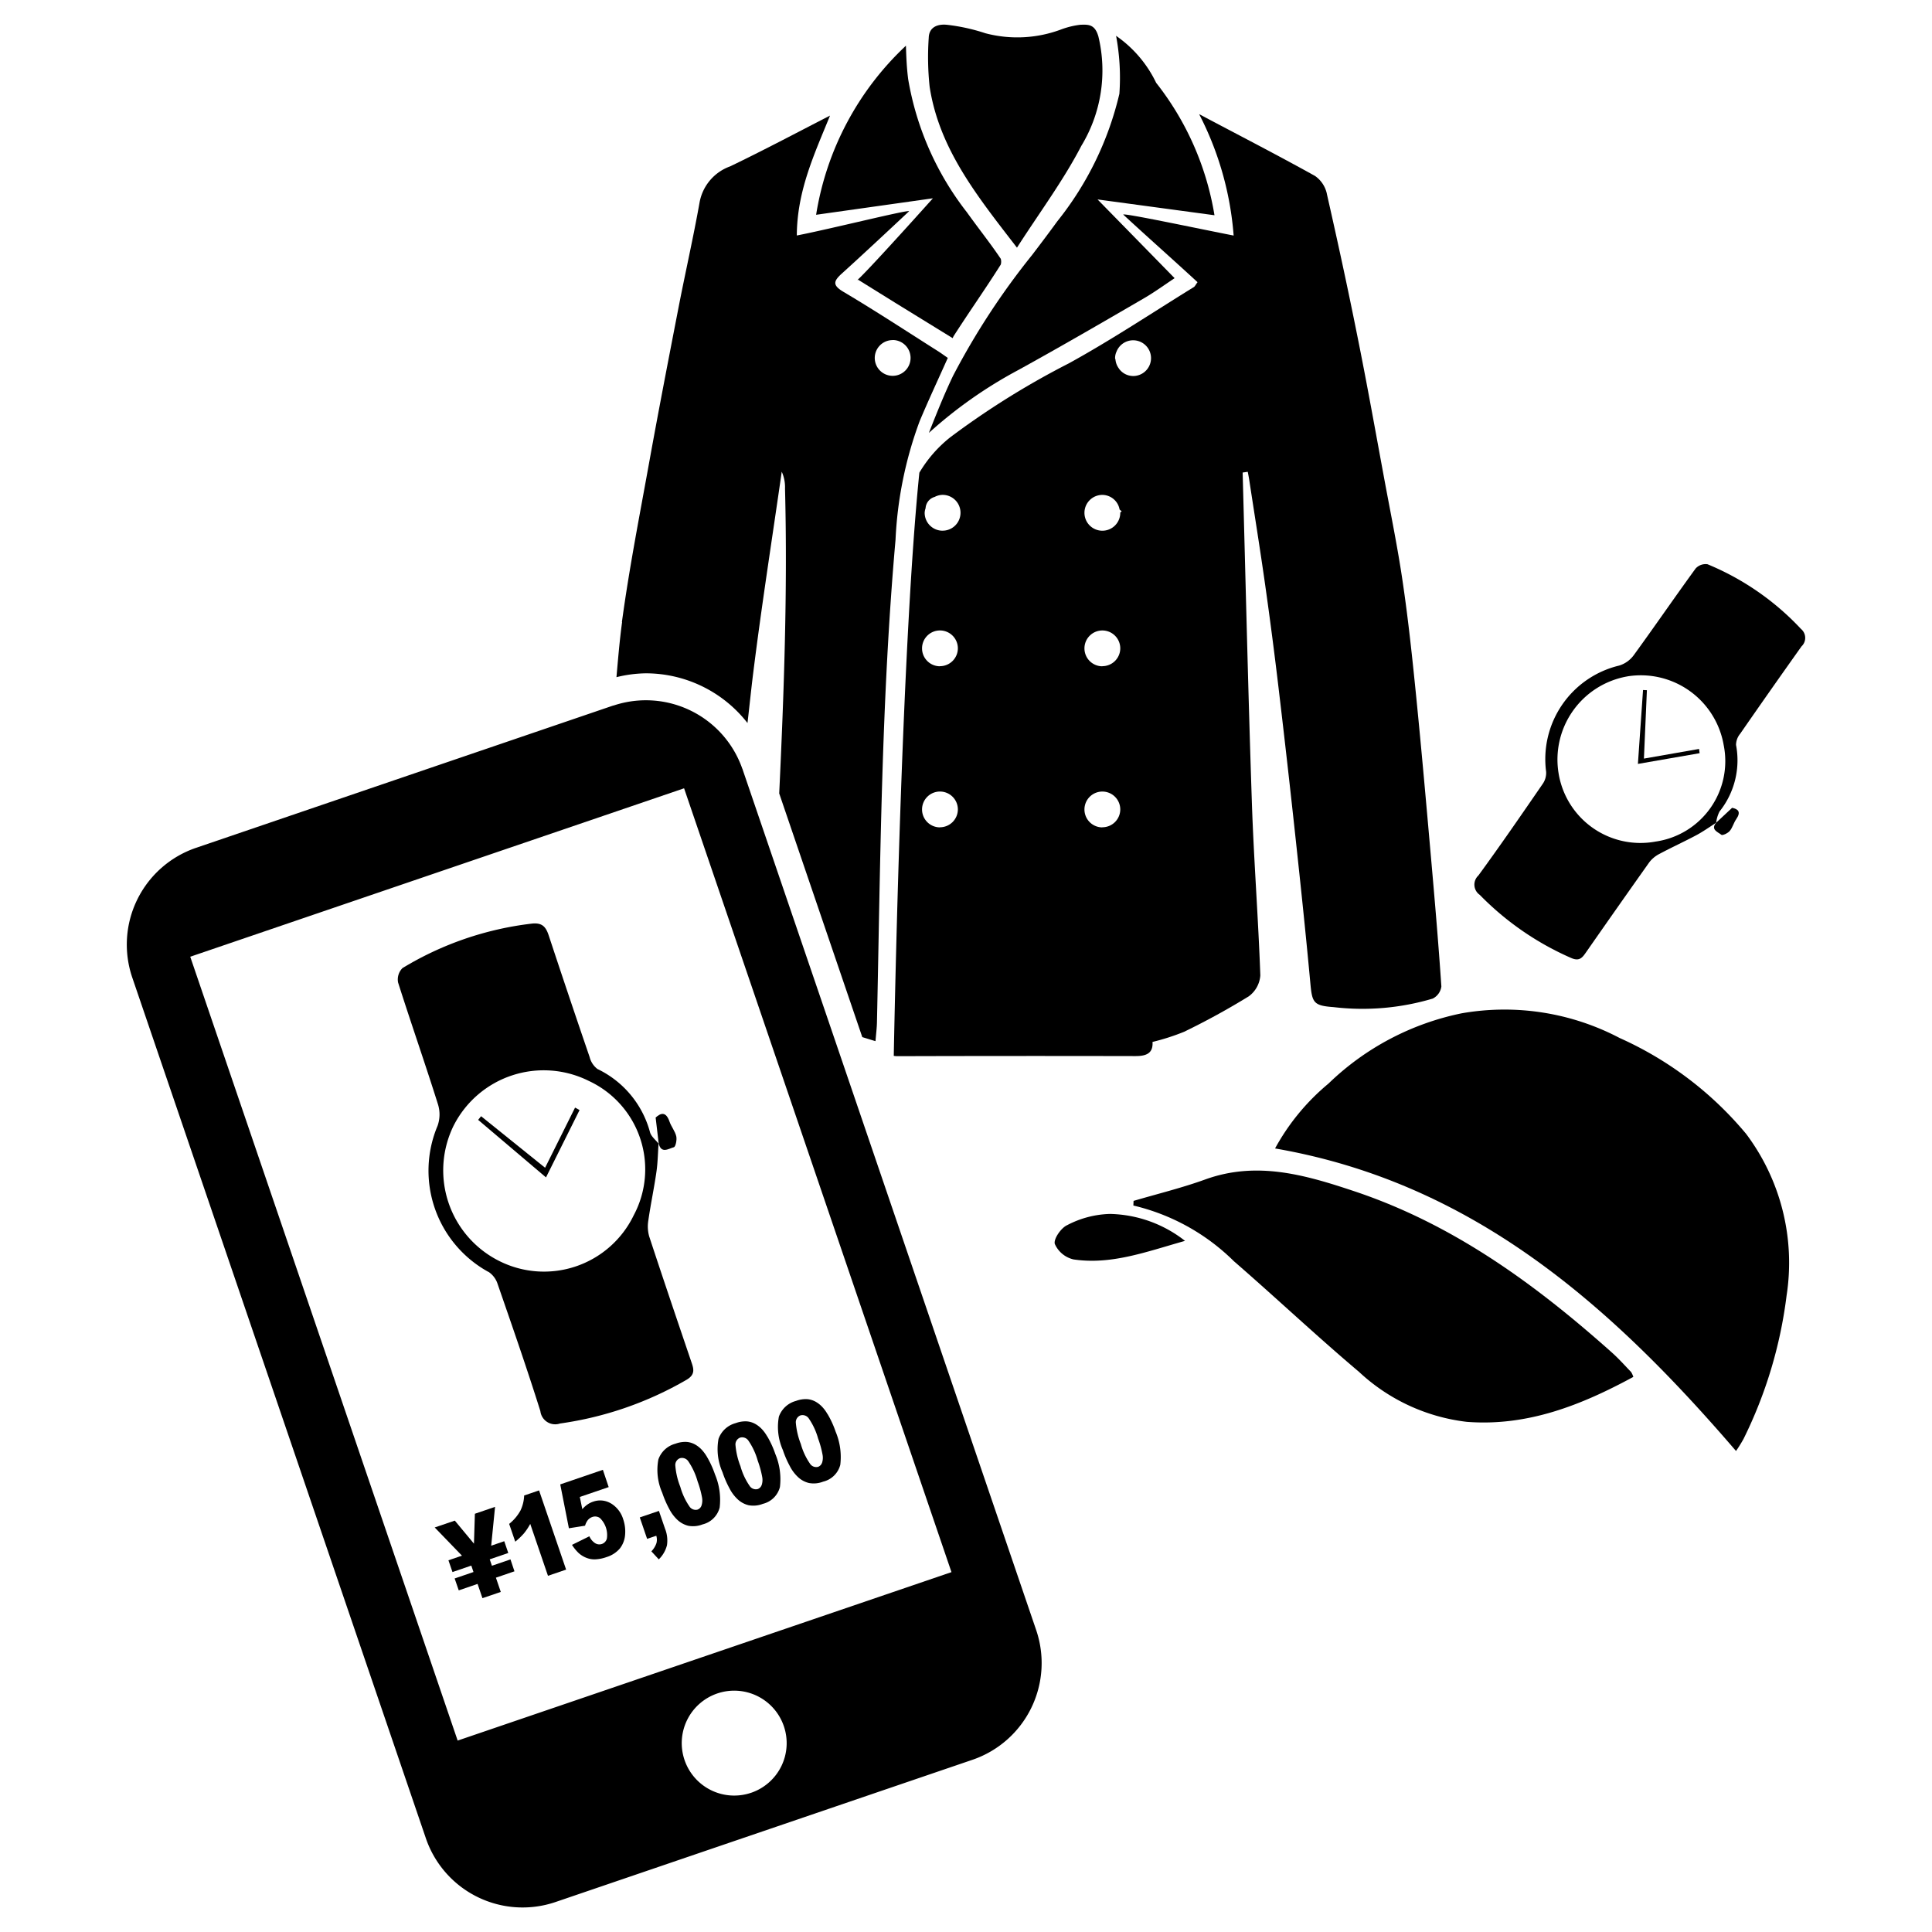
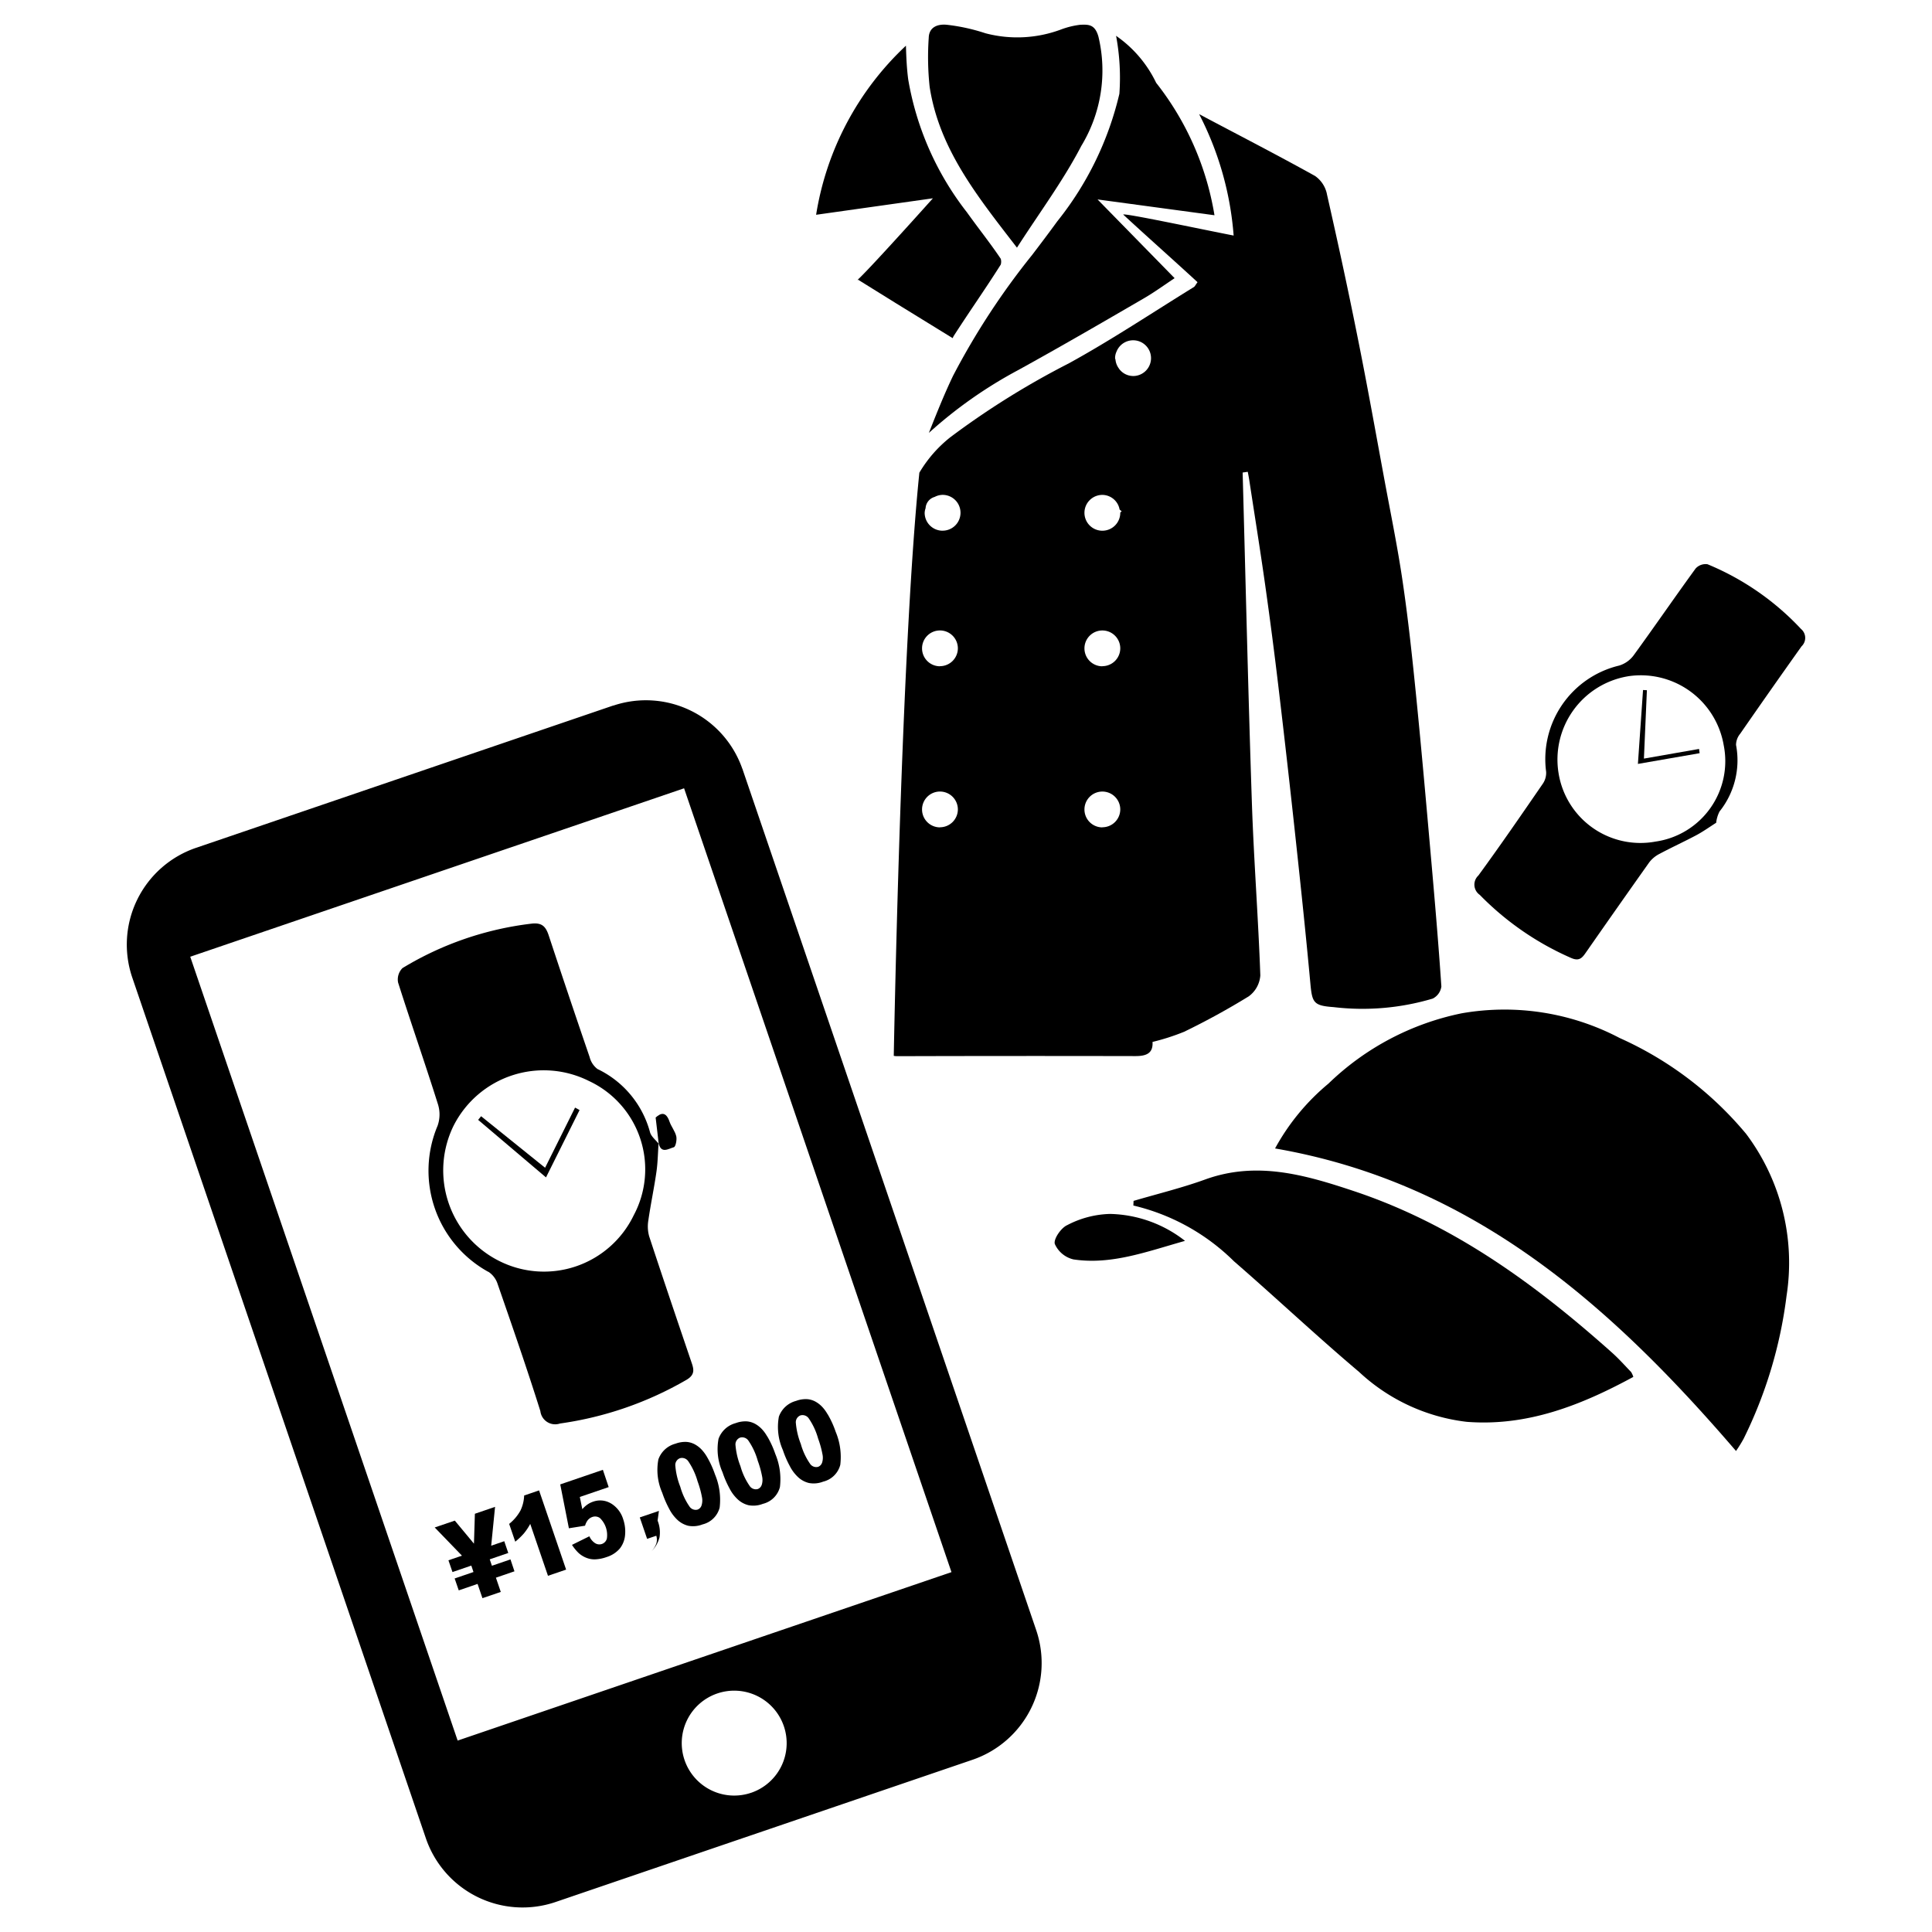
<svg xmlns="http://www.w3.org/2000/svg" width="100" height="100" viewBox="0 0 100 100">
  <g id="レイヤー_1" data-name="レイヤー 1" transform="translate(26.895 2.116)">
    <rect id="長方形_1030" data-name="長方形 1030" width="100" height="100" transform="translate(-26.895 -2.116)" fill="none" />
    <g id="レイヤー_1-2" data-name="レイヤー 1" transform="translate(-20.323 -0.85)">
      <g id="グループ_252" data-name="グループ 252" transform="translate(-0.008 0.002)">
        <path id="パス_9080" data-name="パス 9080" d="M251.95,30.972a1.514,1.514,0,0,0-.61-.916c-1.978-1.1-3.989-2.132-6-3.2a16.372,16.372,0,0,1,1.786,6.284c-1.752-.341-5.662-1.174-5.715-1.086,1.115,1.034,2.737,2.475,3.846,3.5-.107.145-.137.22-.19.252-2.151,1.326-4.259,2.734-6.473,3.95a42.263,42.263,0,0,0-6.123,3.816,6.641,6.641,0,0,0-1.612,1.843c-.863,8.44-1.243,25.921-1.325,30.184a1.243,1.243,0,0,0,.15.017q6.181-.018,12.361-.005c.541,0,.923-.13.882-.733a11.489,11.489,0,0,0,1.636-.526,37.955,37.955,0,0,0,3.344-1.833,1.471,1.471,0,0,0,.6-1.084c-.105-2.971-.335-5.937-.436-8.906-.192-5.707-.323-11.415-.479-17.123.088-.012.176-.024.265-.038.024.133.052.265.073.4.278,1.824.572,3.645.83,5.471q.376,2.656.692,5.323.475,4,.906,8.013c.261,2.417.515,4.835.738,7.258.093,1.01.159,1.169,1.2,1.243a12.721,12.721,0,0,0,5.134-.441.823.823,0,0,0,.448-.626c-.149-2.217-.339-4.43-.534-6.644-.244-2.772-.488-5.544-.764-8.314-.2-1.99-.408-3.981-.7-5.959-.261-1.8-.631-3.585-.961-5.375-.458-2.478-.9-4.959-1.4-7.429-.489-2.447-1.019-4.887-1.572-7.322Zm-20.025,32.8a.927.927,0,1,1,.927-.927A.927.927,0,0,1,231.925,63.767Zm0-8.338a.927.927,0,1,1,.927-.927A.927.927,0,0,1,231.925,55.429Zm.135-7.017a.927.927,0,0,1-.927-.927.85.85,0,0,1,.048-.237.645.645,0,0,1,.469-.584.915.915,0,0,1,.412-.107.927.927,0,1,1,0,1.854Zm8.271,15.356a.927.927,0,1,1,.927-.927A.927.927,0,0,1,240.331,63.767Zm0-8.338a.927.927,0,1,1,.927-.927A.927.927,0,0,1,240.331,55.429Zm.927-7.944a.927.927,0,1,1-.927-.927.914.914,0,0,1,.892.757c.036.031.069.062.109.093l-.076.064C241.256,47.478,241.258,47.481,241.258,47.485Zm.662-7.081a.907.907,0,0,1-.712-.358c-.016-.016-.023-.04-.038-.055a.914.914,0,0,1-.161-.441c0-.022-.019-.029-.019-.052a.785.785,0,0,1,.073-.354.925.925,0,1,1,.859,1.261Z" transform="translate(-189.837 -22.216)" />
-         <path id="パス_9081" data-name="パス 9081" d="M146.841,53.477c-.128.946-.208,1.9-.291,2.852a6.59,6.59,0,0,1,1.525-.2,6.674,6.674,0,0,1,5.257,2.573c.1-.849.185-1.7.291-2.549.434-3.495.982-6.974,1.482-10.46a1.952,1.952,0,0,1,.169.87c.135,5.269-.052,10.528-.3,15.783l4.3,12.613c.228.069.45.142.683.208.031-.379.069-.673.076-.967.18-8.33.225-16.667.961-24.974a20.281,20.281,0,0,1,1.25-6.151c.457-1.088.958-2.158,1.456-3.272-.166-.114-.33-.235-.5-.344-1.626-1.029-3.234-2.087-4.889-3.068-.584-.346-.538-.552-.1-.951.972-.877,2.533-2.334,3.488-3.23-.059-.088-4.081.92-5.814,1.257.012-2.336.927-4.249,1.719-6.206-1.753.9-3.445,1.8-5.169,2.628a2.448,2.448,0,0,0-1.581,1.854c-.322,1.812-.733,3.609-1.084,5.416-.515,2.653-1.029,5.307-1.511,7.967-.5,2.779-1.048,5.554-1.427,8.351Zm14.005-14.6a.927.927,0,1,1-.927.927A.927.927,0,0,1,160.846,38.881Z" transform="translate(-121.206 -22.546)" />
        <path id="パス_9082" data-name="パス 9082" d="M240.122,23.932a23.091,23.091,0,0,1,4.622-3.246c2.186-1.205,4.344-2.457,6.5-3.711.413-.24.809-.514,1.269-.828l.316-.214-3.988-4.074,6.052.818a14.972,14.972,0,0,0-3.019-6.855A6.232,6.232,0,0,0,249.8,3.39a11.749,11.749,0,0,1,.171,3,16.622,16.622,0,0,1-3.213,6.6c-.425.584-.859,1.16-1.3,1.738a38.029,38.029,0,0,0-4.095,6.258c-.457.953-.858,1.961-1.245,2.936a.073.073,0,0,0-.005.014Z" transform="translate(-198.596 -2.804)" />
        <path id="パス_9083" data-name="パス 9083" d="M247.758,6.3a7.52,7.52,0,0,0,.894-5.672c-.183-.648-.522-.626-.939-.612a4.261,4.261,0,0,0-.982.239,6.474,6.474,0,0,1-3.929.2,9.884,9.884,0,0,0-1.973-.436c-.441-.05-.944.074-.96.676a14.466,14.466,0,0,0,.048,2.54c.5,3.22,2.468,5.66,4.519,8.318,1.178-1.835,2.393-3.465,3.32-5.247Z" transform="translate(-198.362 -0.002)" />
        <path id="パス_9084" data-name="パス 9084" d="M210.96,6.34a15.281,15.281,0,0,0-4.65,8.753l6.045-.853s-2.952,3.3-3.8,4.128a.651.651,0,0,0-.112.121s.016-.01.04-.035l1.97,1.224,2.924,1.8.047-.1c.374-.581.757-1.155,1.143-1.729.441-.657.882-1.314,1.3-1.978a.537.537,0,0,0,0-.3c-.33-.493-.687-.968-1.043-1.444-.24-.32-.479-.642-.712-.967a15.347,15.347,0,0,1-3.037-6.886c-.073-.567-.1-1.141-.116-1.747Z" transform="translate(-170.632 -5.244)" />
        <path id="パス_9085" data-name="パス 9085" d="M31.868,205.851c-.005-.016-.014-.028-.021-.043a5.285,5.285,0,0,0-6.649-3.267c-.016.005-.031.005-.047.01l-21.576,7.36a5.291,5.291,0,0,0-3.3,6.716l15.195,44.547a5.291,5.291,0,0,0,6.716,3.3l21.574-7.36a5.291,5.291,0,0,0,3.3-6.716L36.392,219.12l-2.81-8.236-1.717-5.032Zm.436,52.97A2.715,2.715,0,1,1,34,255.375a2.714,2.714,0,0,1-1.693,3.446ZM42.676,247.4l-25.56,8.719L3.275,215.547,24.7,208.24l4.136-1.411,2.212,6.483Z" transform="translate(0.008 -167.295)" />
        <path id="パス_9086" data-name="パス 9086" d="M408.367,181.855c.438.192.585-.043.78-.322q1.618-2.322,3.254-4.631a1.56,1.56,0,0,1,.534-.441c.626-.334,1.273-.629,1.9-.963.356-.19.687-.427,1.029-.645a1.723,1.723,0,0,1,.175-.584,4.237,4.237,0,0,0,.854-3.443.917.917,0,0,1,.213-.578q1.574-2.272,3.178-4.527a.6.6,0,0,0-.029-.9,13.844,13.844,0,0,0-4.837-3.348.7.7,0,0,0-.614.216c-1.083,1.487-2.124,3.005-3.206,4.491a1.461,1.461,0,0,1-.759.538,4.979,4.979,0,0,0-3.775,5.5,1,1,0,0,1-.19.64c-1.091,1.586-2.182,3.173-3.318,4.726a.643.643,0,0,0,.071,1,15.021,15.021,0,0,0,4.743,3.273Zm2.914-14.581a4.354,4.354,0,0,1,4.973,3.561,4.205,4.205,0,0,1-3.522,4.991,4.292,4.292,0,0,1-5.023-3.528,4.369,4.369,0,0,1,3.574-5.023Z" transform="translate(-333.6 -133.535)" />
        <path id="パス_9087" data-name="パス 9087" d="M475.712,238.893s0,0,0,0h0l-.014.007v.009l.012-.01Z" transform="translate(-393.438 -197.58)" />
-         <path id="パス_9088" data-name="パス 9088" d="M475.448,235.882c.061.048.339-.08.438-.2.147-.173.2-.418.335-.609.268-.389.086-.526-.213-.588l-.818.764c-.316.363.078.486.256.628Z" transform="translate(-392.918 -193.941)" />
        <path id="パス_9089" data-name="パス 9089" d="M455.456,202.234l-2.855.5c.057-1.285.105-2.412.154-3.54l-.2-.01c-.086,1.266-.175,2.533-.265,3.825l3.194-.555c-.009-.073-.019-.145-.029-.218Z" transform="translate(-374.076 -164.737)" />
        <path id="パス_9090" data-name="パス 9090" d="M343.67,301.948c10.251,1.771,17.4,8.141,23.862,15.66a6.8,6.8,0,0,0,.394-.635,23.091,23.091,0,0,0,2.222-7.4,11.113,11.113,0,0,0-2.094-8.38,18.155,18.155,0,0,0-6.545-4.961,12.815,12.815,0,0,0-8.179-1.278,13.909,13.909,0,0,0-6.893,3.638,11.531,11.531,0,0,0-2.767,3.362Z" transform="translate(-284.24 -243.773)" />
        <path id="パス_9091" data-name="パス 9091" d="M327.038,353.478c-.327-.339-.64-.693-.991-1.006-3.97-3.543-8.214-6.644-13.336-8.354-2.53-.844-5.042-1.581-7.724-.61-1.211.438-2.469.744-3.706,1.108l-.01.24a10.971,10.971,0,0,1,5.205,2.884c2.175,1.888,4.275,3.868,6.476,5.727a9.84,9.84,0,0,0,5.575,2.585c3.144.244,5.931-.865,8.622-2.326a1.081,1.081,0,0,0-.112-.247Z" transform="translate(-249.172 -283.726)" />
        <path id="パス_9092" data-name="パス 9092" d="M278.36,356.584c-.318.14-.718.721-.643.975a1.407,1.407,0,0,0,.965.8c1.949.291,3.752-.389,5.774-.96a6.5,6.5,0,0,0-3.877-1.394,5.031,5.031,0,0,0-2.219.579Z" transform="translate(-229.684 -294.44)" />
        <path id="パス_9093" data-name="パス 9093" d="M80.136,275.826a1.188,1.188,0,0,1,.482.64c.757,2.184,1.517,4.368,2.21,6.573a.772.772,0,0,0,1.015.642,18.023,18.023,0,0,0,6.54-2.257c.5-.287.374-.6.242-.984-.728-2.144-1.456-4.29-2.163-6.441a1.891,1.891,0,0,1-.045-.83c.121-.844.3-1.679.42-2.523.069-.479.074-.968.109-1.453-.154-.194-.377-.365-.441-.584a5.088,5.088,0,0,0-2.72-3.277,1.111,1.111,0,0,1-.406-.616q-1.076-3.141-2.117-6.294c-.152-.463-.349-.678-.892-.614a16.613,16.613,0,0,0-6.678,2.3.833.833,0,0,0-.228.747c.667,2.1,1.4,4.19,2.063,6.3a1.757,1.757,0,0,1-.019,1.115,5.978,5.978,0,0,0,2.632,7.564Zm-1.778-7.6a5.228,5.228,0,0,1,6.981-2.276,5.047,5.047,0,0,1,2.319,6.957,5.156,5.156,0,0,1-6.986,2.348,5.244,5.244,0,0,1-2.314-7.031Z" transform="translate(-61.423 -211.268)" />
        <path id="パス_9094" data-name="パス 9094" d="M153.586,316.533c.09-.024.164-.384.123-.562-.061-.265-.259-.5-.349-.759-.185-.536-.448-.457-.719-.213.059.493.107.915.157,1.335.126.564.524.27.79.2Z" transform="translate(-125.269 -258.423)" />
        <path id="パス_9095" data-name="パス 9095" d="M153.532,323.6a.008.008,0,0,1,0-.005h0v.017l.007.007a.071.071,0,0,0,0-.019Z" transform="translate(-126.979 -267.634)" />
        <path id="パス_9096" data-name="パス 9096" d="M104.757,313.046l-.23-.126-1.551,3.114-3.313-2.668c-.05.062-.1.125-.152.189l3.512,2.978c.607-1.219,1.171-2.352,1.736-3.484Z" transform="translate(-81.326 -256.859)" />
        <path id="パス_9104" data-name="パス 9104" d="M112.99,468.96l-.96.329-.114-.332.96-.329-.208-.609-.676.232.2-2.011-1.044.358-.048,1.548-.991-1.193-1.041.354,1.411,1.46-.7.239.209.609.975-.334.112.332-.975.334.213.616.974-.334.252.738.949-.323-.252-.738.96-.329Z" transform="translate(-93.132 -389.514)" />
        <path id="パス_9105" data-name="パス 9105" d="M132.1,461.583a1.968,1.968,0,0,1-.19.778,2.325,2.325,0,0,1-.586.693l.315.92a3.551,3.551,0,0,0,.451-.431,3.042,3.042,0,0,0,.325-.489l.918,2.686.939-.32-1.4-4.1-.77.263Z" transform="translate(-111.534 -385.445)" />
-         <path id="パス_9106" data-name="パス 9106" d="M153.521,474.47l-.991.337.38,1.11.474-.161a.689.689,0,0,1,.007.387,1.133,1.133,0,0,1-.261.42l.384.415a1.555,1.555,0,0,0,.422-.725,1.643,1.643,0,0,0-.1-.865Z" transform="translate(-125.979 -397.534)" />
+         <path id="パス_9106" data-name="パス 9106" d="M153.521,474.47l-.991.337.38,1.11.474-.161a.689.689,0,0,1,.007.387,1.133,1.133,0,0,1-.261.42a1.555,1.555,0,0,0,.422-.725,1.643,1.643,0,0,0-.1-.865Z" transform="translate(-125.979 -397.534)" />
        <path id="パス_9107" data-name="パス 9107" d="M160.022,453.291a1.083,1.083,0,0,0-.939-.088,1.137,1.137,0,0,0-.285.145,1.4,1.4,0,0,0-.261.239l-.13-.633,1.494-.51-.3-.894-2.207.754.448,2.271.837-.133a.861.861,0,0,1,.135-.28.516.516,0,0,1,.232-.168.428.428,0,0,1,.4.05,1.225,1.225,0,0,1,.363,1.057.4.4,0,0,1-.259.287.409.409,0,0,1-.348-.04.8.8,0,0,1-.3-.358l-.9.444a2.288,2.288,0,0,0,.334.413,1.292,1.292,0,0,0,.386.247,1.133,1.133,0,0,0,.476.09,1.979,1.979,0,0,0,.595-.119,1.469,1.469,0,0,0,.69-.448,1.311,1.311,0,0,0,.268-.707,1.956,1.956,0,0,0-.1-.806,1.447,1.447,0,0,0-.626-.813Z" transform="translate(-134.96 -376.74)" />
        <path id="パス_9108" data-name="パス 9108" d="M178.231,447.574a2.154,2.154,0,0,0-.27-.37,1.441,1.441,0,0,0-.33-.265,1.077,1.077,0,0,0-.443-.142,1.426,1.426,0,0,0-.59.09,1.281,1.281,0,0,0-.885.814,2.921,2.921,0,0,0,.2,1.728,5.265,5.265,0,0,0,.36.832,2.083,2.083,0,0,0,.4.545,1.269,1.269,0,0,0,.588.33,1.348,1.348,0,0,0,.738-.071,1.206,1.206,0,0,0,.885-.87,3.383,3.383,0,0,0-.24-1.714,4.952,4.952,0,0,0-.415-.91Zm-.29,2.525a.337.337,0,0,1-.2.2.385.385,0,0,1-.424-.169,3.4,3.4,0,0,1-.47-1.012,3.791,3.791,0,0,1-.256-1.079.377.377,0,0,1,.237-.4.392.392,0,0,1,.434.161,3.561,3.561,0,0,1,.481,1.039,5.032,5.032,0,0,1,.227.823A.845.845,0,0,1,177.941,450.1Z" transform="translate(-148.199 -373.43)" />
        <path id="パス_9109" data-name="パス 9109" d="M196.237,441.424a1.928,1.928,0,0,0-.268-.37,1.445,1.445,0,0,0-.33-.265,1.07,1.07,0,0,0-.443-.142,1.426,1.426,0,0,0-.59.09,1.291,1.291,0,0,0-.887.814,2.939,2.939,0,0,0,.206,1.728,5.11,5.11,0,0,0,.36.832,2.045,2.045,0,0,0,.4.545,1.251,1.251,0,0,0,.59.33,1.344,1.344,0,0,0,.737-.071,1.205,1.205,0,0,0,.885-.87,3.382,3.382,0,0,0-.24-1.714,4.842,4.842,0,0,0-.417-.91Zm-.289,2.525a.337.337,0,0,1-.2.2.384.384,0,0,1-.424-.171,3.38,3.38,0,0,1-.47-1.012,3.853,3.853,0,0,1-.256-1.079.377.377,0,0,1,.237-.4.391.391,0,0,1,.434.161,3.493,3.493,0,0,1,.481,1.039,5.031,5.031,0,0,1,.227.823.845.845,0,0,1-.024.431Z" transform="translate(-163.092 -368.344)" />
        <path id="パス_9110" data-name="パス 9110" d="M196.237,441.424a1.928,1.928,0,0,0-.268-.37,1.445,1.445,0,0,0-.33-.265,1.07,1.07,0,0,0-.443-.142,1.426,1.426,0,0,0-.59.09,1.291,1.291,0,0,0-.887.814,2.939,2.939,0,0,0,.206,1.728,5.11,5.11,0,0,0,.36.832,2.045,2.045,0,0,0,.4.545,1.251,1.251,0,0,0,.59.33,1.344,1.344,0,0,0,.737-.071,1.205,1.205,0,0,0,.885-.87,3.382,3.382,0,0,0-.24-1.714,4.842,4.842,0,0,0-.417-.91Zm-.289,2.525a.337.337,0,0,1-.2.2.384.384,0,0,1-.424-.171,3.38,3.38,0,0,1-.47-1.012,3.853,3.853,0,0,1-.256-1.079.377.377,0,0,1,.237-.4.391.391,0,0,1,.434.161,3.493,3.493,0,0,1,.481,1.039,5.031,5.031,0,0,1,.227.823.845.845,0,0,1-.024.431Z" transform="translate(-159.968 -369.494)" />
      </g>
    </g>
  </g>
</svg>